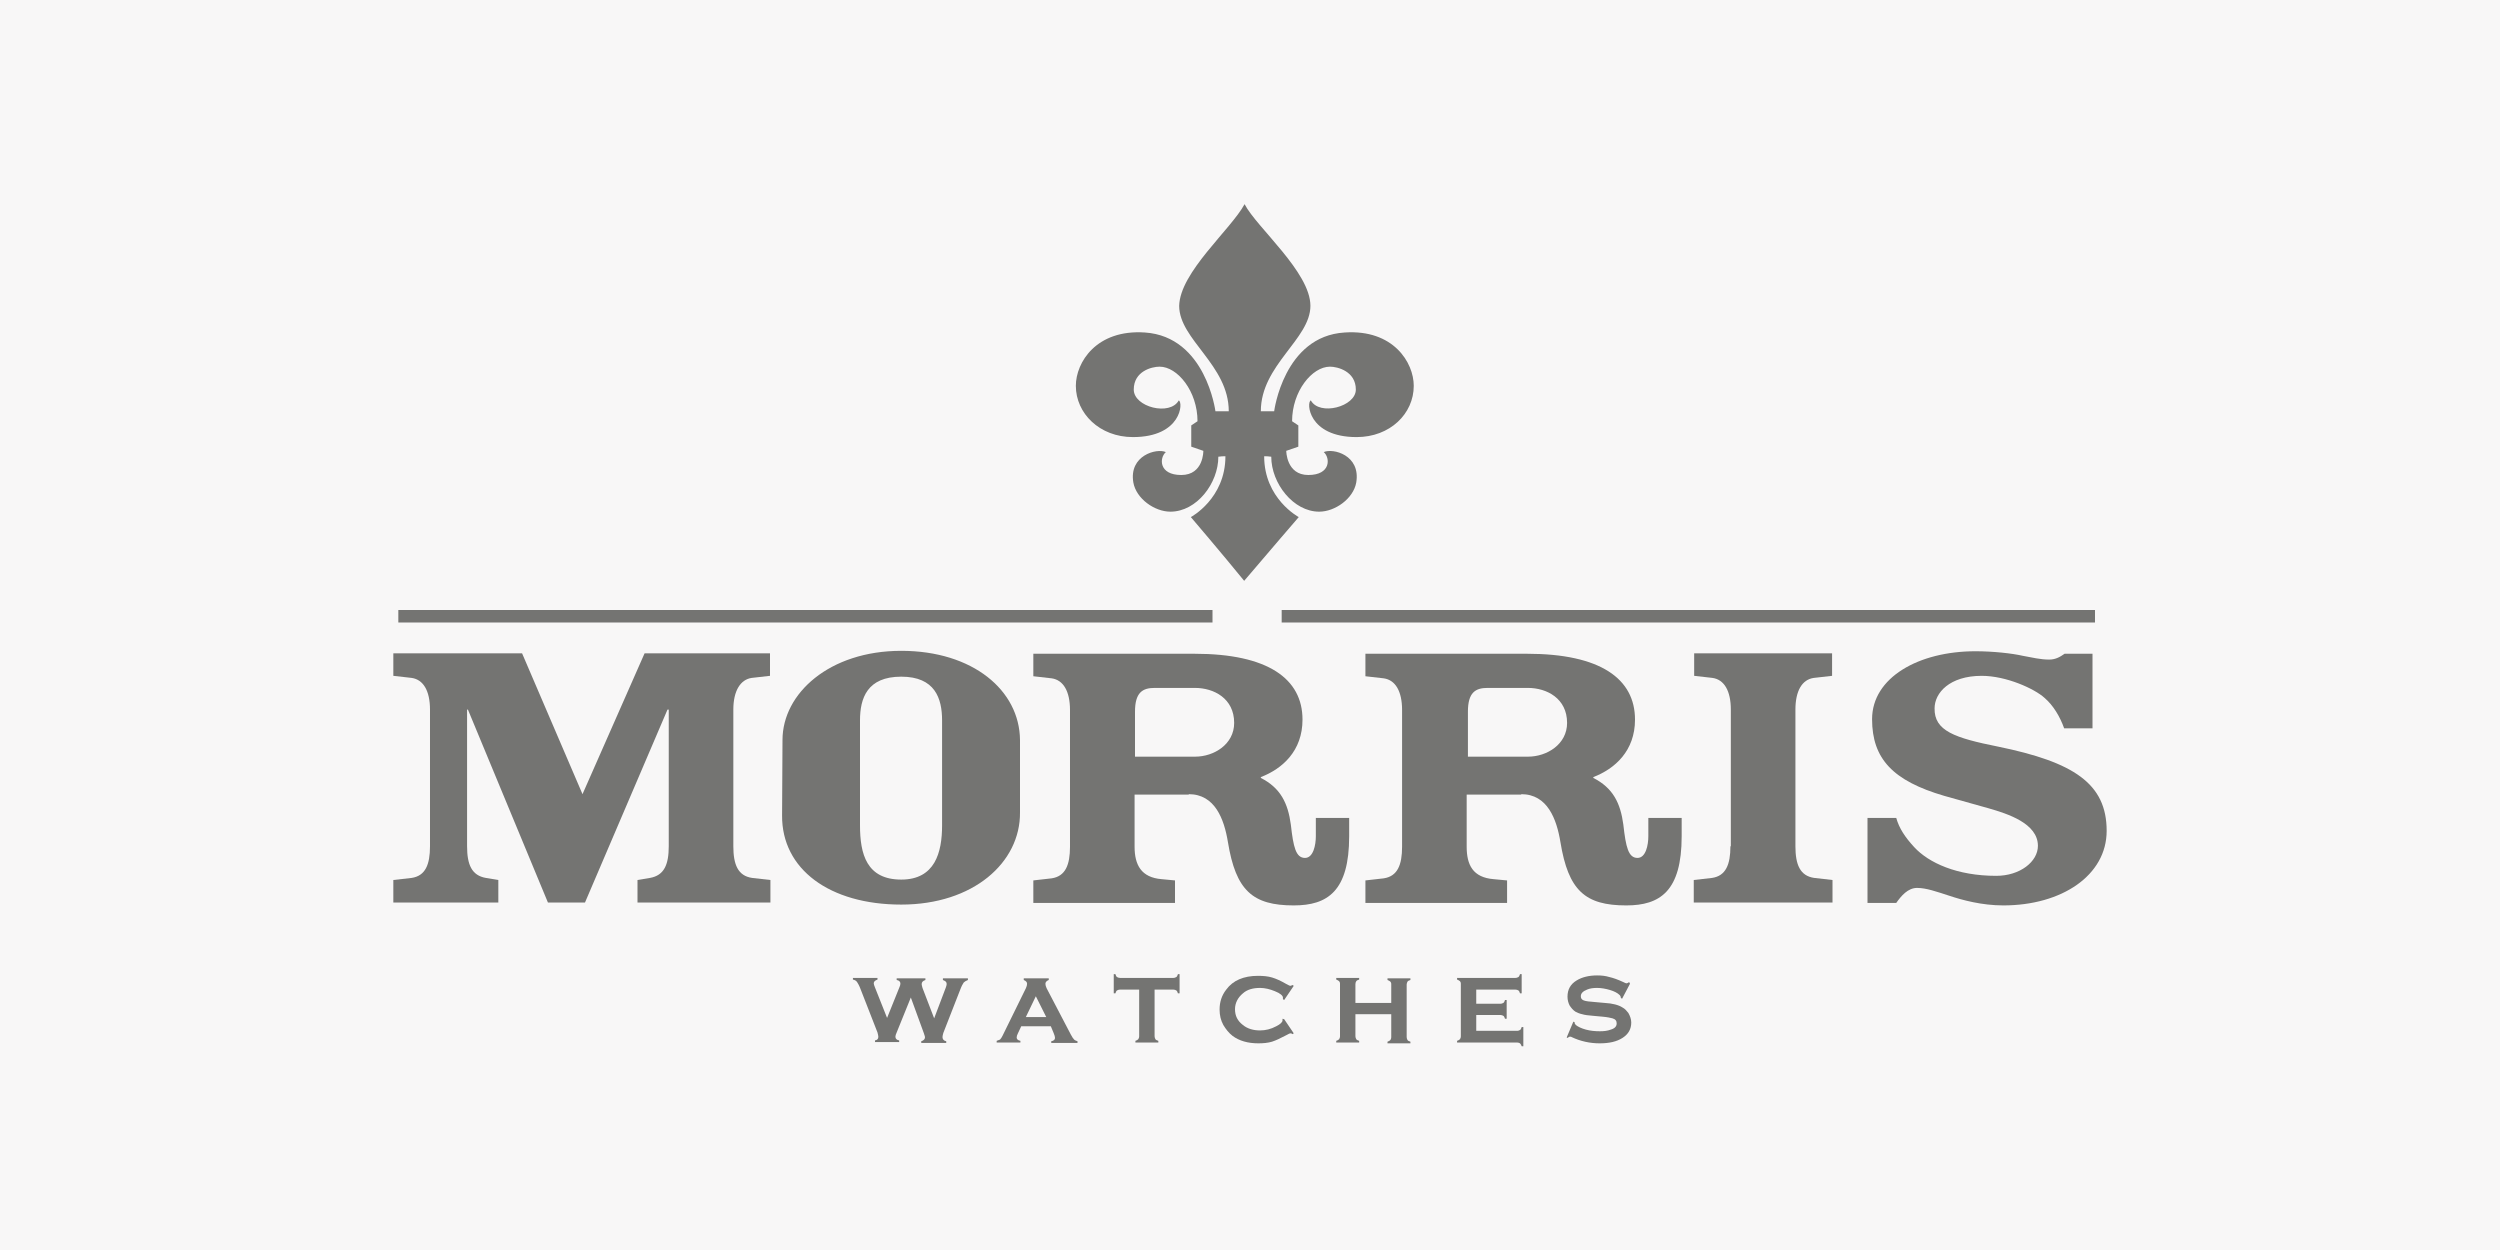
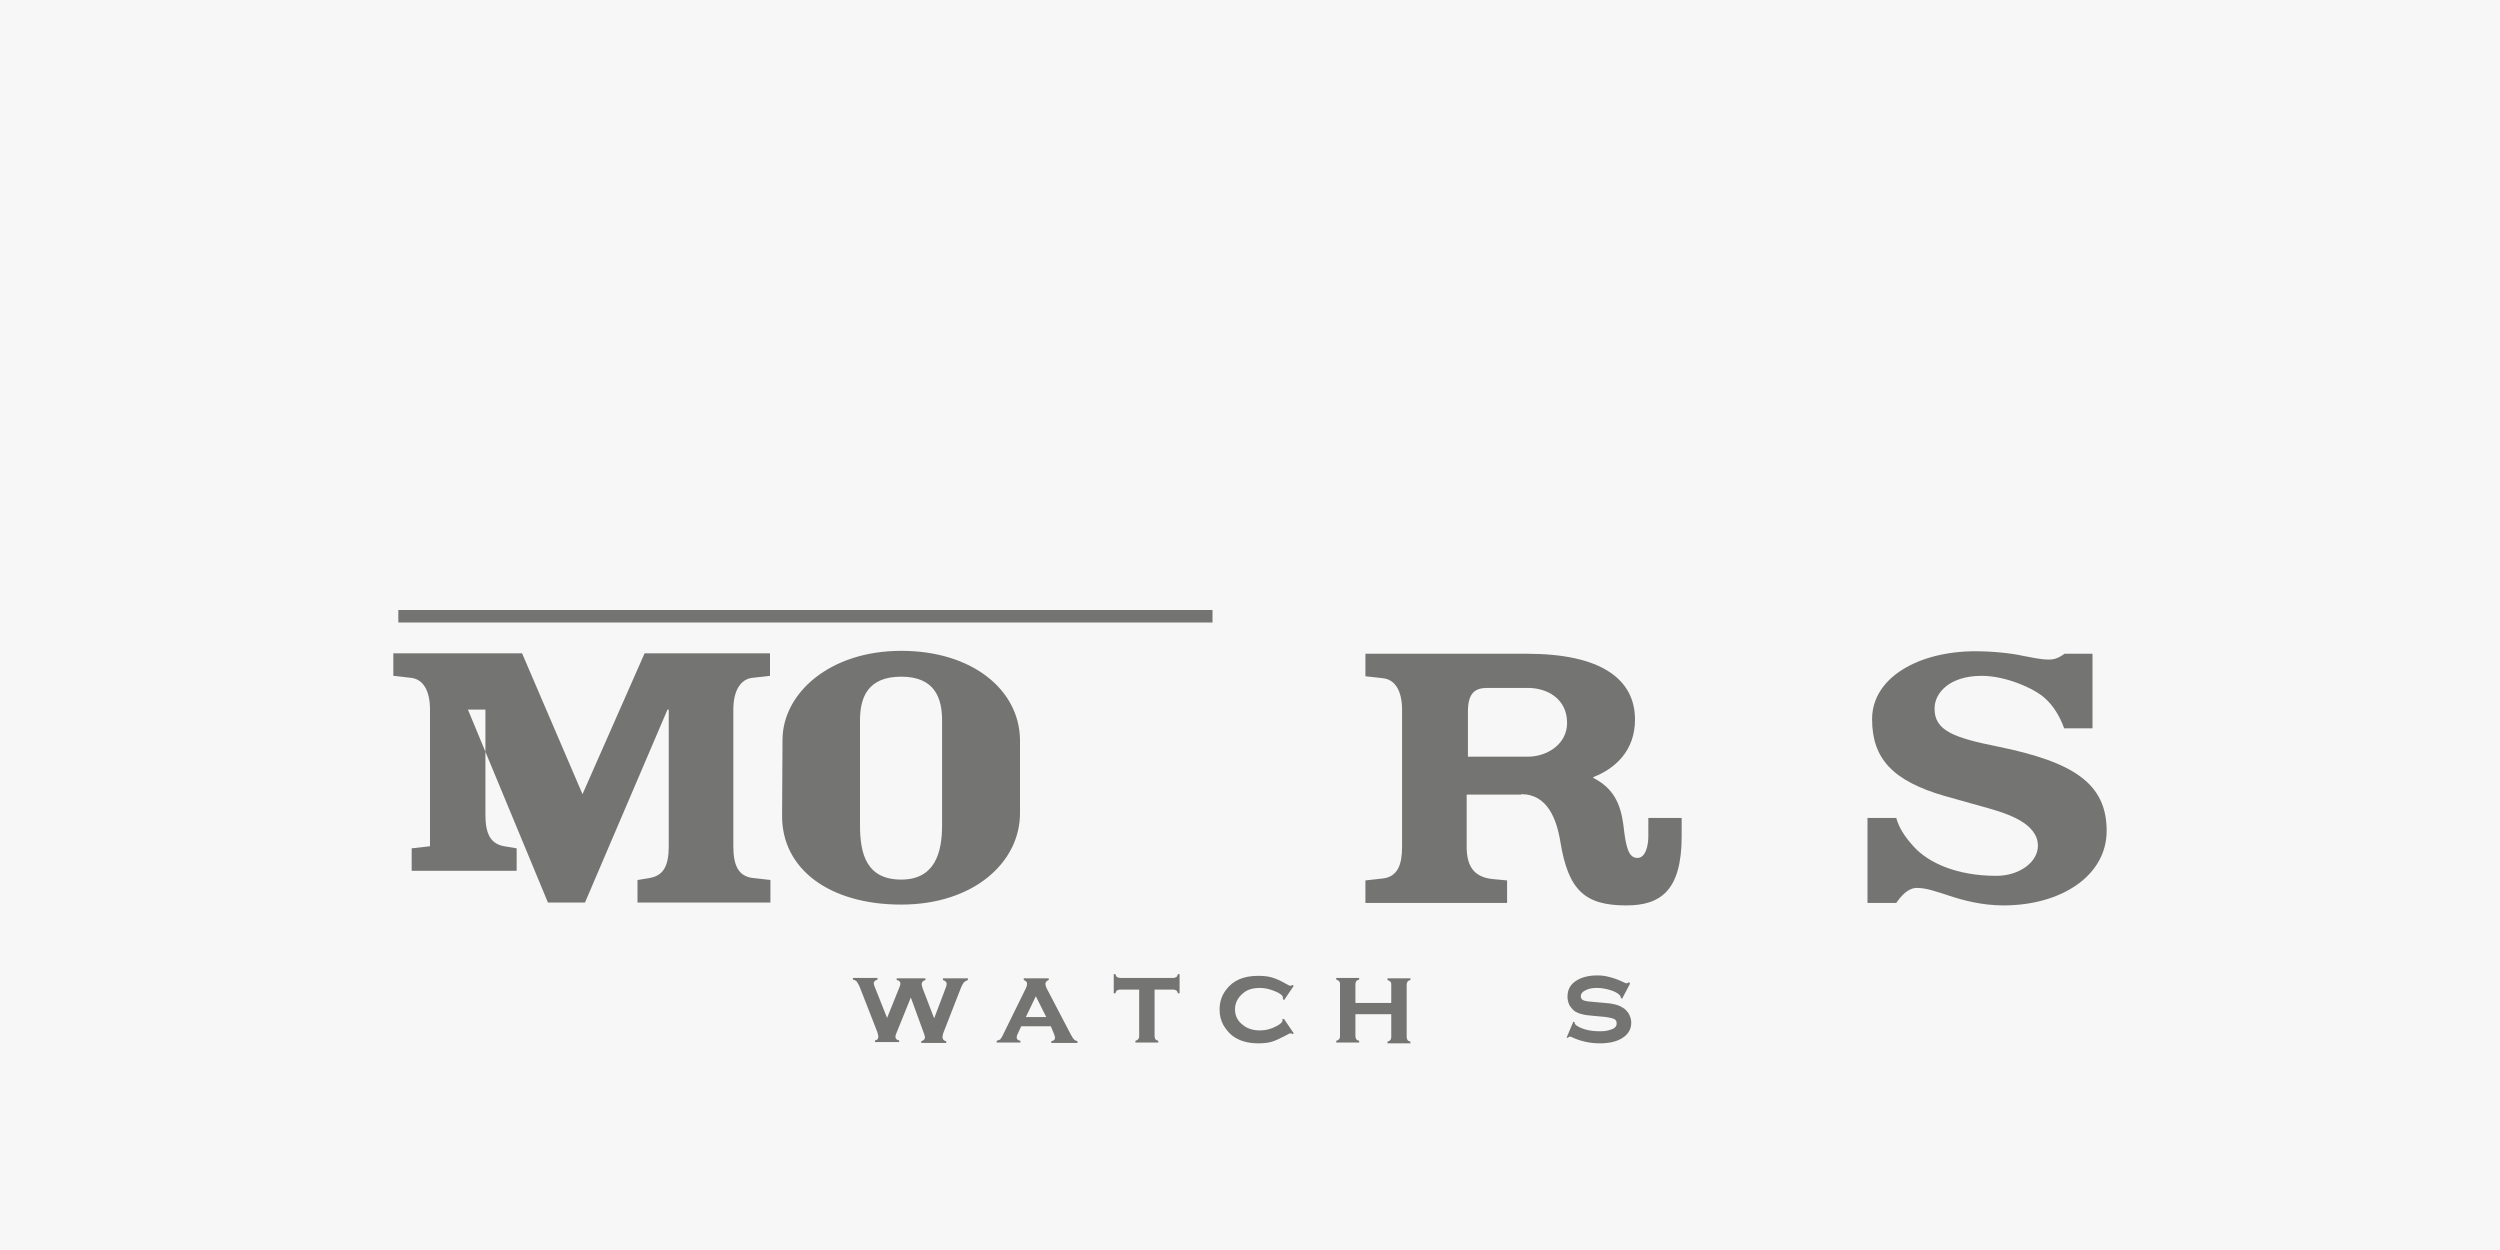
<svg xmlns="http://www.w3.org/2000/svg" version="1.0" id="Lager_1" x="0px" y="0px" viewBox="0 0 600 300" style="enable-background:new 0 0 600 300;" xml:space="preserve">
  <style type="text/css">
	.st0{fill:#F8F7F7;}
	.st1{fill-rule:evenodd;clip-rule:evenodd;fill:#747472;}
	.st2{fill:#747472;}
</style>
  <rect class="st0" width="600" height="300" />
  <g id="Clip-5">
</g>
  <g>
-     <path class="st1" d="M112,170.3h0.3l19.2,46.3h8.9l19.8-46.3h0.3v32.8c0,4.4-1.1,7-4.5,7.6l-3,0.5v5.4h31.9v-5.4l-4.4-0.5   c-3.4-0.5-4.5-3.2-4.5-7.6v-32.8c0-4.5,1.7-7.2,4.4-7.6l4.4-0.5v-5.4h-30.1l-14.9,33.8l-14.5-33.8H94.4v5.4l4.4,0.5   c2.8,0.4,4.4,3.1,4.4,7.6v32.8c0,4.4-1.1,7.1-4.4,7.6l-4.4,0.5v5.4h25.2v-5.4l-3-0.5c-3.4-0.6-4.5-3.2-4.5-7.6V170.3" />
+     <path class="st1" d="M112,170.3h0.3l19.2,46.3h8.9l19.8-46.3h0.3v32.8c0,4.4-1.1,7-4.5,7.6l-3,0.5v5.4h31.9v-5.4l-4.4-0.5   c-3.4-0.5-4.5-3.2-4.5-7.6v-32.8c0-4.5,1.7-7.2,4.4-7.6l4.4-0.5v-5.4h-30.1l-14.9,33.8l-14.5-33.8H94.4v5.4l4.4,0.5   c2.8,0.4,4.4,3.1,4.4,7.6v32.8l-4.4,0.5v5.4h25.2v-5.4l-3-0.5c-3.4-0.6-4.5-3.2-4.5-7.6V170.3" />
    <path class="st1" d="M206.4,172.9c0-5.3,1.7-10.5,9.9-10.5c8.1,0,9.8,5.2,9.8,10.5v25.2c0,6.5-1.7,13-9.8,13c-8.3,0-9.9-6.1-9.9-13   V172.9 M244.8,177.6c-0.1-11.9-11.3-21.4-28.5-21.4c-17.2,0-28.5,10.2-28.5,21.4l-0.1,18.1c-0.1,12.9,11.4,21.4,28.6,21.4   c17.3,0,28.6-10.1,28.5-22.1V177.6z" />
-     <path class="st1" d="M286.8,165.1c4.5,0,9.4,2.5,9.4,8.4c0,5.1-4.8,8.1-9.4,8.1h-14.4v-10.8c0-4.6,1.8-5.7,4.7-5.7H286.8    M285.3,190.6c6.3,0,8.5,6,9.4,11.5c1.9,11.6,5.9,15.2,15.8,15.2c8.1,0,13.3-3.4,13.3-16.6v-4.4h-8v4.4c0,2.1-0.6,5.2-2.6,5.2   c-2.2,0-2.8-2.6-3.4-8c-0.7-5.2-2.5-8.8-7.2-11.2v-0.2c5.2-2,10-6.3,10-13.8c0-9.8-8.3-15.8-25.9-15.8H248v5.4l4.4,0.5   c2.8,0.4,4.4,3.1,4.4,7.6v32.8c0,4.4-1.1,7.1-4.4,7.6l-4.4,0.5v5.4h34v-5.4l-3.2-0.3c-4.9-0.4-6.5-3.4-6.5-7.8v-12.5H285.3z" />
    <path class="st1" d="M366.7,165.1c4.5,0,9.4,2.5,9.4,8.4c0,5.1-4.8,8.1-9.4,8.1h-14.4v-10.8c0-4.6,1.8-5.7,4.7-5.7H366.7    M365.1,190.6c6.3,0,8.5,6,9.4,11.5c1.9,11.6,5.9,15.2,15.8,15.2c8.1,0,13.3-3.4,13.3-16.6v-4.4h-8v4.4c0,2.1-0.6,5.2-2.6,5.2   c-2.2,0-2.8-2.6-3.4-8c-0.7-5.2-2.5-8.8-7.2-11.2v-0.2c5.2-2,10-6.3,10-13.8c0-9.8-8.3-15.8-25.9-15.8h-38.8v5.4l4.4,0.5   c2.8,0.4,4.4,3.1,4.4,7.6v32.8c0,4.4-1.1,7.1-4.4,7.6l-4.4,0.5v5.4h34v-5.4l-3.2-0.3c-5-0.4-6.5-3.4-6.5-7.8v-12.5H365.1z" />
-     <path class="st1" d="M415.3,203.1c0,4.4-1.1,7.1-4.4,7.6l-4.4,0.5v5.4h33.3v-5.4l-4.4-0.5c-3.4-0.5-4.5-3.2-4.5-7.6v-32.8   c0-4.5,1.6-7.2,4.4-7.6l4.4-0.5v-5.4h-33.1v5.4l4.4,0.5c2.8,0.4,4.4,3.1,4.4,7.6V203.1" />
    <path class="st1" d="M502.2,174.7v-17.8h-6.7c-1,0.7-2.1,1.4-3.7,1.4c-2.1,0-4.1-0.5-6.3-0.9c-2.6-0.6-7.2-1.1-11.4-1.1   c-13.6,0-24.8,6.3-24.8,16.3c0,9.5,5,14.8,17.3,18.4l10.7,3c4.5,1.3,11.8,3.6,11.8,9c0,3.8-4.3,7.2-10,7.2   c-9.4,0-16.2-3.1-19.7-6.9c-2.2-2.4-3.6-4.5-4.3-7h-6.9v20.4h6.9c1.2-1.7,2.8-3.6,5-3.6c2.2,0,4.7,0.9,7.8,1.9   c3,1,7.7,2.3,12.9,2.3c14,0,24.8-7.2,24.8-17.9c0-11.4-8-16.5-26-20.2c-10.5-2.1-15.4-3.8-15.3-9.2c0-3.7,3.6-7.8,11.3-7.8   c5.9,0,12.7,3.1,15.1,5.3c2.1,1.8,3.7,4.5,4.7,7.3H502.2" />
-     <path class="st2" d="M298.7,49c2.9,5.6,15.8,16.3,15.8,24.4c0,8-11.9,14.2-11.9,25.3h3.2c0,0,2.3-18,16.9-18.9   c11.7-0.8,16.6,7.2,16.6,12.8c0,6.7-5.7,12.3-13.7,12.3c-11.7,0-12.1-8.4-11-8.8c2.1,3.8,10.8,1.5,10.8-2.6c0-4.4-4.4-5.5-6.2-5.5   c-4.3,0-9.1,5.9-9.1,13.1l1.5,1v5.1l-2.9,1c0,0,0,5.8,5.3,5.8c5.4,0,5.3-4.1,3.7-5.5c2.2-1,8.9,0.7,7.8,7.3c-0.7,3.9-5.1,7-8.9,7   c-6.2,0-11.5-6.8-11.5-13.2c-0.6,0-0.3-0.1-1.7-0.1c0,10.2,8.3,14.6,8.3,14.6s-8.1,9.4-13.1,15.3c-5.2-6.4-12.8-15.3-12.8-15.3   s8.3-4.4,8.3-14.6c-1.4,0-1.1,0.1-1.7,0.1c0,6.4-5.2,13.2-11.5,13.2c-3.8,0-8.2-3.1-8.9-7c-1.1-6.5,5.6-8.3,7.8-7.3   c-1.6,1.4-1.7,5.5,3.7,5.5c5.4,0,5.3-5.8,5.3-5.8l-2.9-1v-5.1l1.5-1c0-7.2-4.8-13.1-9.1-13.1c-1.9,0-6.2,1.1-6.2,5.5   c0,4.2,8.7,6.4,10.8,2.6c1.1,0.4,0.7,8.8-11,8.8c-8,0-13.7-5.7-13.7-12.3c0-5.6,4.9-13.6,16.6-12.8c14.6,1,16.9,18.9,16.9,18.9h3.2   c0-11.1-11.9-17.2-11.9-25.3C283.2,65.3,295.4,55.1,298.7,49" />
    <rect x="95.6" y="146.4" class="st2" width="195.4" height="3" />
-     <rect x="307.6" y="146.4" class="st2" width="195.2" height="3" />
    <path class="st2" d="M218.6,239.4l-3.4,8.4c-0.2,0.4-0.3,0.8-0.3,1c0,0.5,0.3,0.8,0.9,0.9v0.4h-5.8v-0.4c0.6-0.1,0.8-0.4,0.8-0.9   c0-0.2-0.1-0.6-0.2-1l-4.1-10.5c-0.3-0.8-0.6-1.3-0.8-1.6c-0.2-0.3-0.5-0.5-1-0.6v-0.4h5.9v0.4c-0.6,0.2-0.9,0.5-0.9,0.9   c0,0.2,0.1,0.5,0.3,1l2.9,7.3l2.9-7.2c0.2-0.4,0.3-0.8,0.3-1c0-0.5-0.3-0.8-0.9-0.9v-0.4h6.9v0.4c-0.6,0.2-0.9,0.5-0.9,1   c0,0.2,0.1,0.5,0.2,0.9l2.8,7.3l2.8-7.4c0.1-0.3,0.2-0.6,0.2-0.8c0-0.3-0.1-0.5-0.2-0.6c-0.1-0.1-0.4-0.3-0.7-0.4v-0.4h6v0.4   c-0.5,0.2-0.8,0.4-1,0.6c-0.2,0.3-0.5,0.8-0.8,1.6l-4.1,10.5c-0.1,0.4-0.2,0.7-0.2,1c0,0.5,0.3,0.9,0.9,1v0.4h-6v-0.4   c0.6-0.2,0.9-0.5,0.9-1c0-0.1-0.1-0.4-0.3-1L218.6,239.4" />
    <path class="st2" d="M252.2,246.3h-7.1l-0.8,1.7c-0.2,0.4-0.3,0.7-0.3,1c0,0.4,0.3,0.7,0.9,0.8v0.4h-5.7v-0.4   c0.3-0.1,0.6-0.2,0.8-0.3c0.2-0.2,0.4-0.5,0.6-0.9l5.6-11.4c0.2-0.4,0.3-0.8,0.3-1.1c0-0.4-0.3-0.7-0.8-0.9v-0.4h6v0.4   c-0.5,0.2-0.8,0.5-0.8,0.9c0,0.3,0.1,0.7,0.3,1.1l5.8,11.1c0.3,0.6,0.6,1,0.8,1.2c0.2,0.2,0.5,0.3,0.8,0.4v0.4h-6.3v-0.4   c0.6-0.1,0.9-0.4,0.9-0.8c0-0.3-0.1-0.6-0.3-1.1L252.2,246.3 M251.1,244.1l-2.5-5l-2.4,5H251.1z" />
    <path class="st2" d="M277.1,237.5v11.2c0,0.3,0.1,0.5,0.2,0.7c0.1,0.2,0.4,0.3,0.7,0.4v0.4h-5.5v-0.4c0.3-0.1,0.5-0.2,0.7-0.4   c0.1-0.2,0.2-0.4,0.2-0.7v-11.2h-4.6c-0.3,0-0.5,0.1-0.7,0.2c-0.2,0.1-0.3,0.4-0.4,0.7h-0.4v-4.6h0.4c0.1,0.3,0.2,0.6,0.4,0.7   c0.2,0.1,0.4,0.2,0.7,0.2h12.8c0.3,0,0.5-0.1,0.7-0.2c0.2-0.1,0.3-0.4,0.4-0.7h0.4v4.6h-0.4c-0.1-0.3-0.2-0.6-0.4-0.7   c-0.2-0.1-0.4-0.2-0.7-0.2H277.1" />
    <path class="st2" d="M308.2,244.6l2.3,3.4l-0.3,0.2c-0.2-0.2-0.4-0.2-0.5-0.2c-0.2,0-0.5,0.2-1.1,0.5c-1.3,0.7-2.4,1.2-3.3,1.5   c-1,0.3-2.1,0.4-3.3,0.4c-2.5,0-4.6-0.6-6.2-1.8c-0.9-0.7-1.6-1.6-2.2-2.6c-0.6-1.1-0.9-2.3-0.9-3.7c0-1.8,0.5-3.4,1.6-4.8   c1.6-2.2,4.2-3.3,7.6-3.3c1.3,0,2.4,0.1,3.4,0.4c1,0.3,2.1,0.8,3.3,1.5c0.6,0.3,0.9,0.5,1.1,0.5c0.1,0,0.3-0.1,0.5-0.2l0.3,0.2   l-2.3,3.4l-0.3-0.2c0-0.1,0-0.2,0-0.2c0-0.1,0-0.1,0-0.2c0-0.4-0.6-1-1.9-1.5c-1.2-0.5-2.4-0.8-3.6-0.8c-1.7,0-3.1,0.4-4.1,1.3   c-1.2,1-1.9,2.3-1.9,3.8c0,1.6,0.6,2.8,1.9,3.8c1.1,0.9,2.5,1.3,4.1,1.3c1.3,0,2.6-0.3,3.9-1c1-0.5,1.5-1,1.5-1.4c0,0,0-0.1,0-0.4   L308.2,244.6" />
    <path class="st2" d="M333.9,243.4h-8.6v5.3c0,0.3,0.1,0.5,0.2,0.7c0.1,0.2,0.4,0.3,0.7,0.4v0.4h-5.5v-0.4c0.3-0.1,0.5-0.2,0.7-0.4   c0.1-0.2,0.2-0.4,0.2-0.7v-12.6c0-0.3-0.1-0.5-0.2-0.6c-0.1-0.1-0.4-0.3-0.7-0.4v-0.4h5.5v0.4c-0.3,0.1-0.6,0.2-0.7,0.4   c-0.1,0.1-0.2,0.4-0.2,0.7v4.5h8.6v-4.5c0-0.3-0.1-0.5-0.2-0.6c-0.1-0.1-0.4-0.3-0.7-0.4v-0.4h5.5v0.4c-0.3,0.1-0.6,0.2-0.7,0.4   c-0.1,0.2-0.2,0.4-0.2,0.7v12.6c0,0.3,0.1,0.5,0.2,0.7c0.1,0.2,0.4,0.3,0.7,0.4v0.4h-5.5v-0.4c0.3-0.1,0.5-0.2,0.7-0.4   c0.1-0.2,0.2-0.4,0.2-0.7V243.4" />
-     <path class="st2" d="M354.3,243.6v3.8h9.8c0.3,0,0.5-0.1,0.7-0.2c0.2-0.1,0.3-0.4,0.4-0.7h0.4v4.6h-0.4c-0.1-0.3-0.2-0.5-0.4-0.7   c-0.2-0.1-0.4-0.2-0.7-0.2h-14.4v-0.4c0.3-0.1,0.5-0.2,0.7-0.4c0.1-0.2,0.2-0.4,0.2-0.7v-12.6c0-0.3-0.1-0.5-0.2-0.6   c-0.1-0.1-0.4-0.3-0.7-0.4v-0.4h14c0.3,0,0.5-0.1,0.7-0.2c0.2-0.1,0.3-0.4,0.4-0.7h0.4v4.6h-0.4c-0.1-0.3-0.2-0.6-0.4-0.7   c-0.2-0.1-0.4-0.2-0.7-0.2h-9.4v3.4h5.8c0.3,0,0.5-0.1,0.7-0.2c0.2-0.1,0.3-0.4,0.4-0.7h0.4v4.5h-0.4c-0.1-0.3-0.2-0.6-0.4-0.7   c-0.2-0.1-0.4-0.2-0.7-0.2H354.3" />
    <path class="st2" d="M391.2,236.1l-1.9,3.6l-0.3-0.2c0-0.3-0.1-0.5-0.3-0.7c-0.5-0.5-1.3-0.9-2.3-1.2c-1-0.3-2.1-0.5-3.1-0.5   c-0.9,0-1.7,0.1-2.4,0.4c-1,0.4-1.5,0.9-1.5,1.6c0,0.5,0.2,0.8,0.7,1c0.5,0.2,1.4,0.3,2.8,0.4l2.2,0.2c1.9,0.1,3.4,0.5,4.3,1.1   c0.6,0.3,1,0.8,1.4,1.3c0.4,0.7,0.7,1.5,0.7,2.3c0,1.6-0.7,2.8-2.1,3.7c-1.4,0.9-3.2,1.3-5.5,1.3c-2.3,0-4.6-0.5-6.7-1.5   c-0.1-0.1-0.3-0.1-0.4-0.1c-0.2,0-0.4,0.1-0.5,0.3l-0.3-0.1l1.6-3.8l0.3,0.1c0,0.1,0,0.1,0,0.1c0,0.2,0.1,0.4,0.3,0.6   c0.5,0.4,1.3,0.8,2.4,1.1c1.1,0.3,2.2,0.4,3.4,0.4c1,0,1.8-0.1,2.6-0.4c1-0.3,1.4-0.8,1.4-1.5c0-0.6-0.3-1-1-1.2   c-0.4-0.1-1.2-0.3-2.4-0.4l-2.2-0.2c-1.2-0.1-2.1-0.2-2.7-0.4c-0.6-0.1-1.2-0.4-1.6-0.6c-0.6-0.4-1-0.9-1.4-1.5   c-0.3-0.6-0.5-1.3-0.5-2.1c0-1.7,0.7-3,2.2-3.9c1.3-0.8,3-1.2,4.9-1.2c1.1,0,2,0.1,3,0.4c0.9,0.2,2,0.6,3.3,1.2   c0.4,0.2,0.6,0.3,0.8,0.3c0.1,0,0.3-0.1,0.6-0.3L391.2,236.1" />
  </g>
</svg>